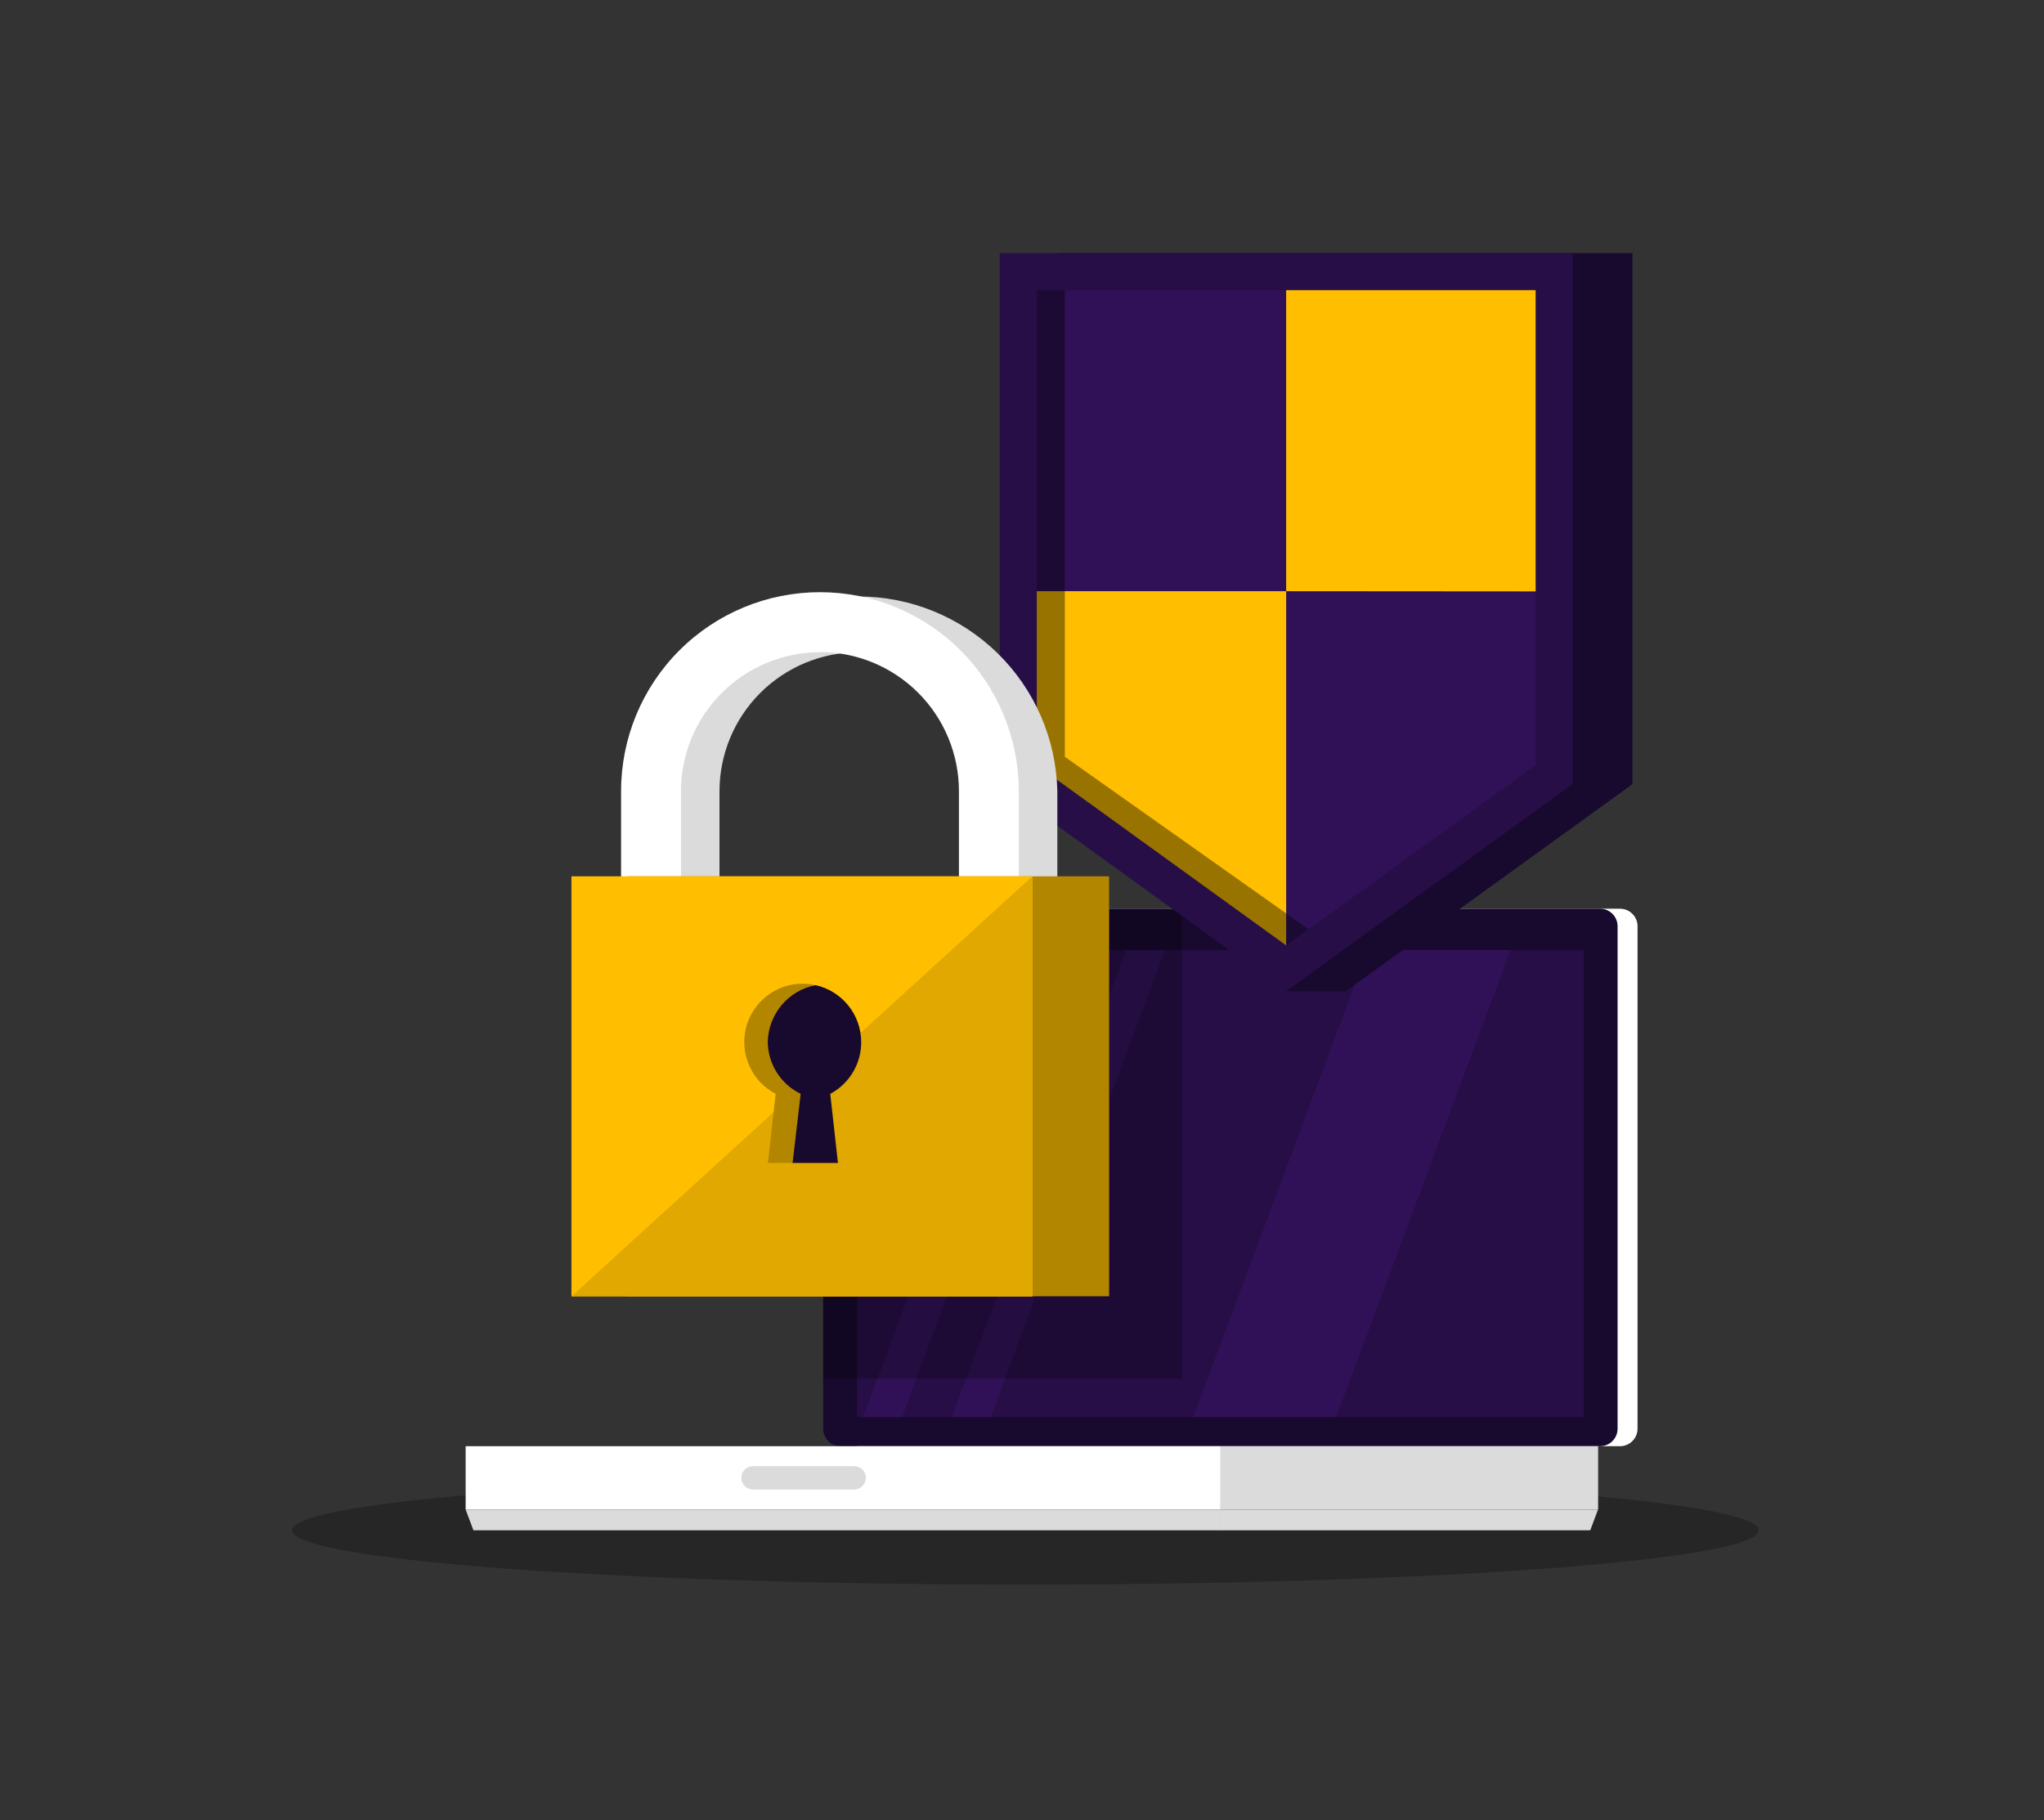
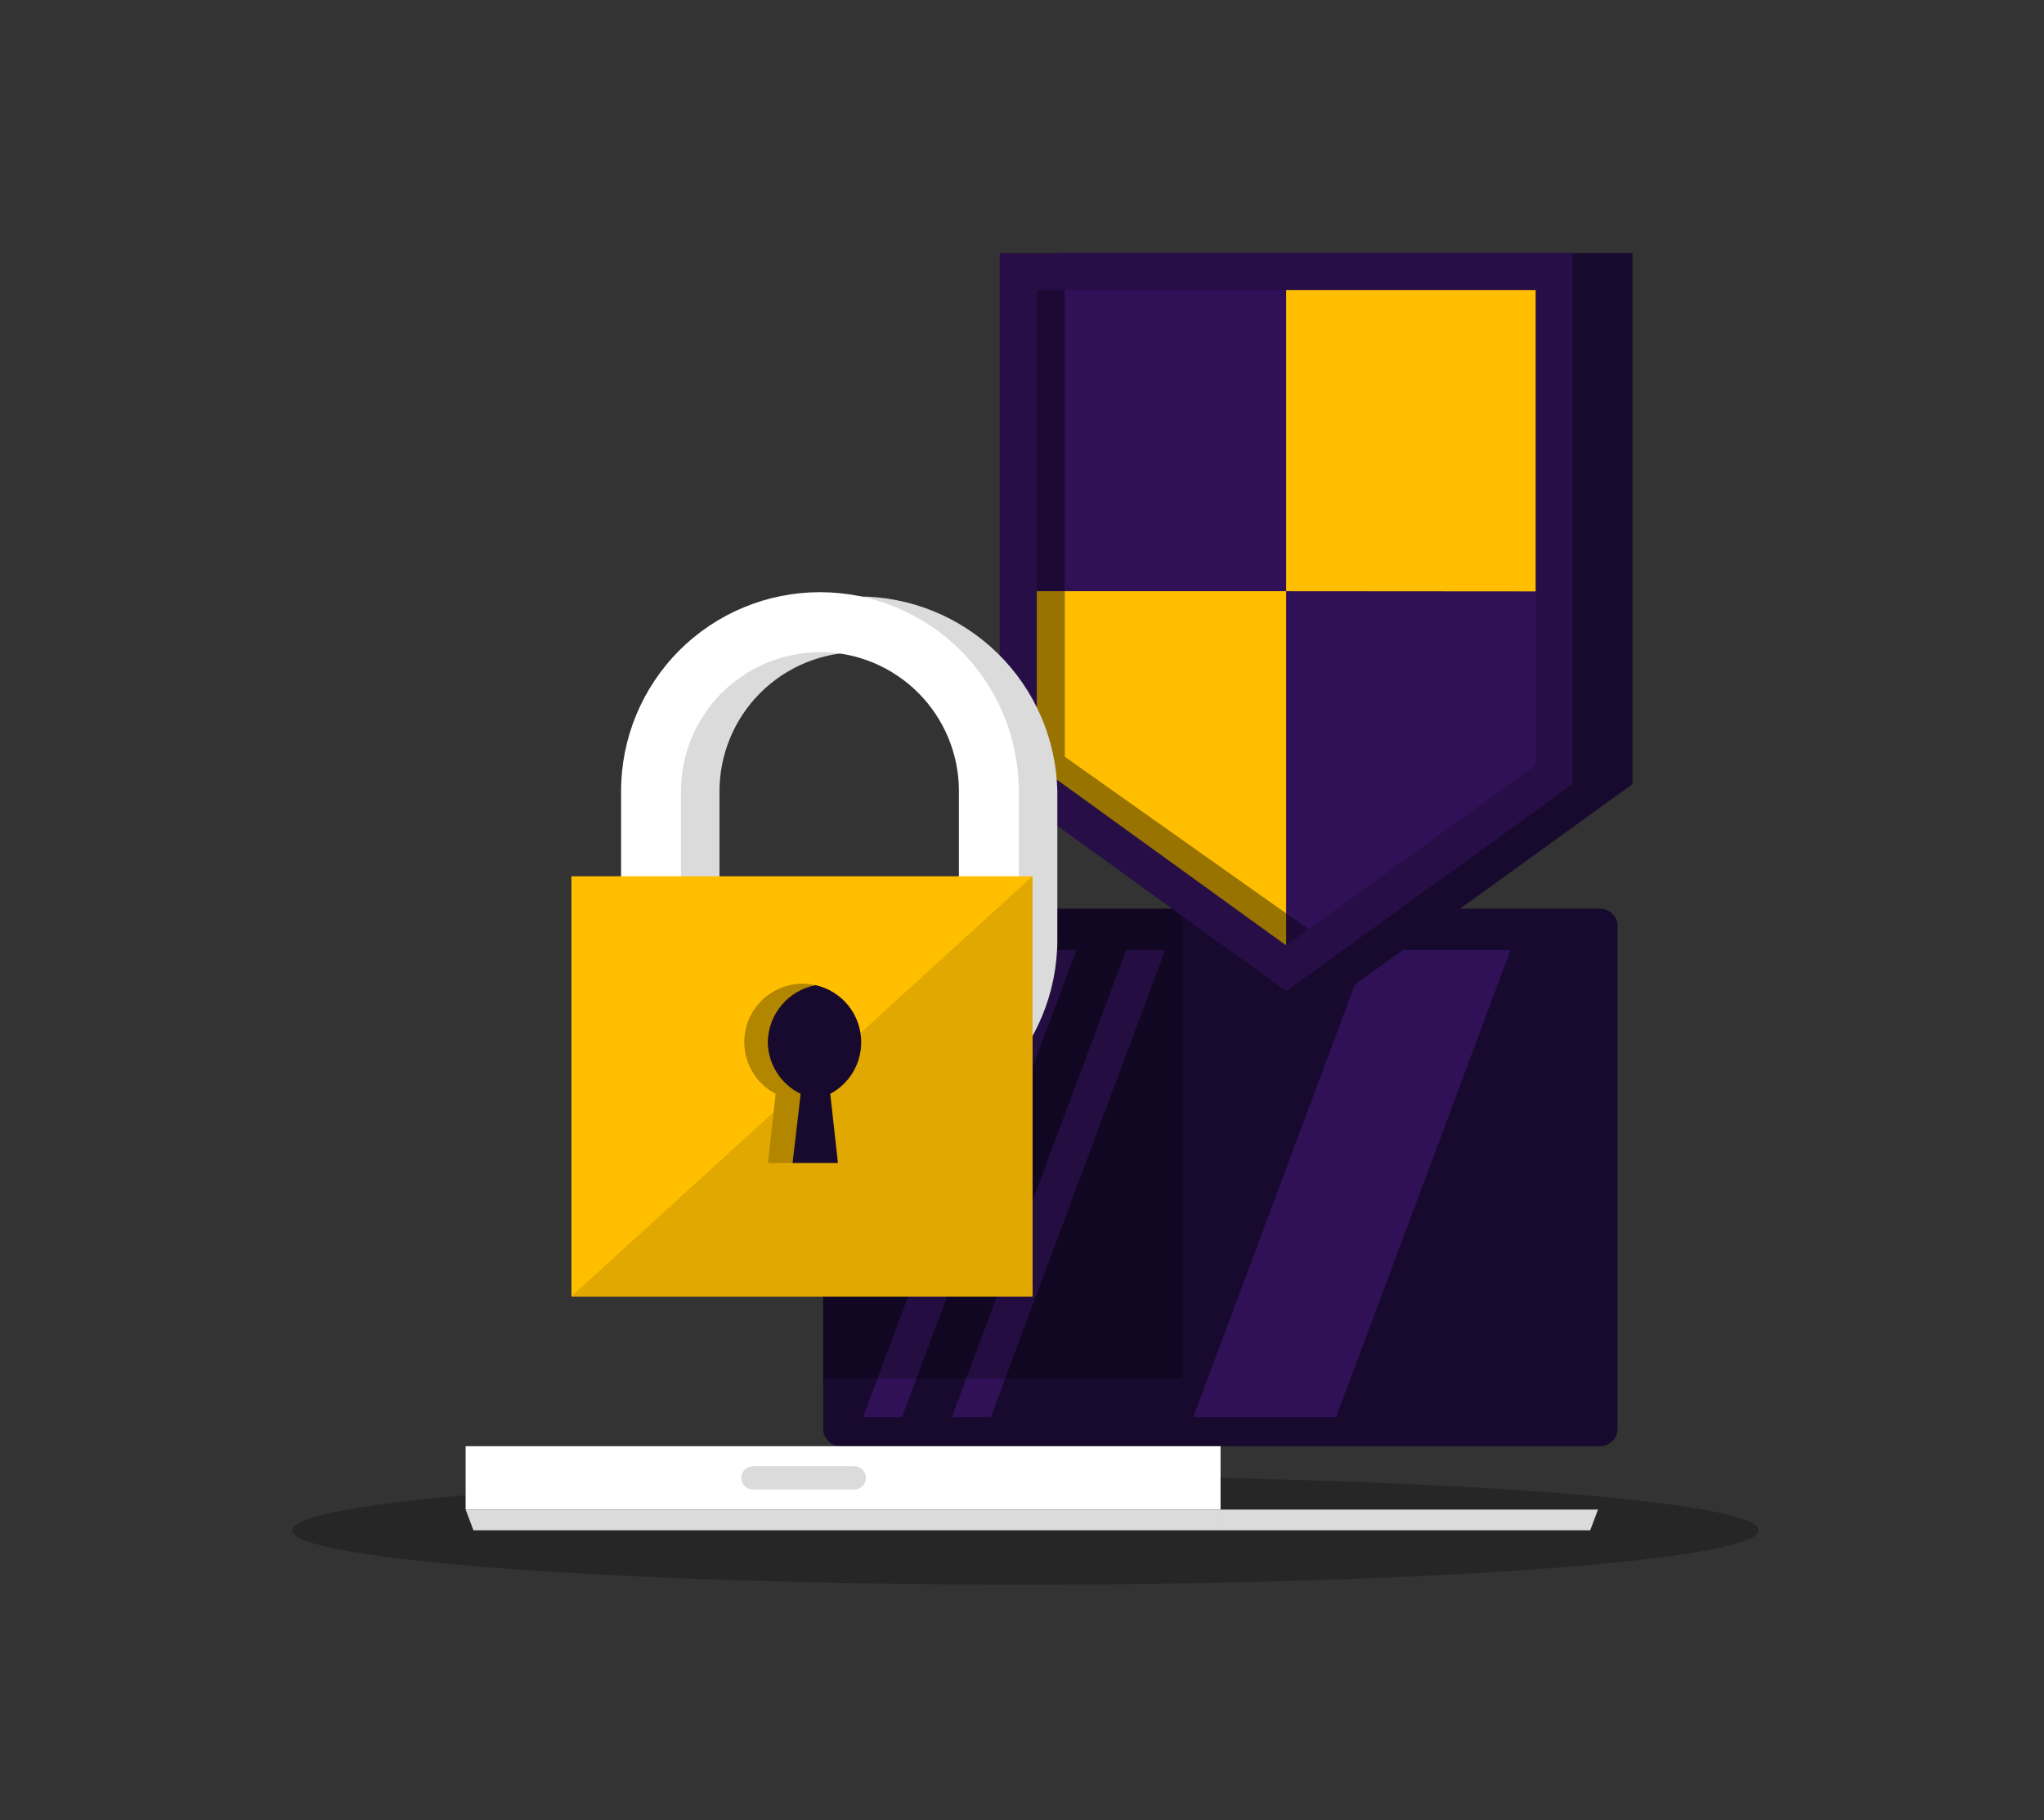
<svg xmlns="http://www.w3.org/2000/svg" width="210" height="187" viewBox="0 0 210 187" fill="none">
  <rect x="0" y="0" width="210" height="187" fill="#333333" stroke="none" />
  <g opacity="0.25">
    <path d="M180.69 157.22C180.69 160.3 146.96 162.8 105.34 162.8C63.72 162.8 30 160.3 30 157.22C30 154.14 63.73 151.65 105.34 151.65C146.95 151.65 180.69 154.14 180.69 157.22Z" fill="black" />
  </g>
-   <path d="M166.44 93.36H88.42C87.426 93.36 86.62 94.166 86.62 95.16V146.78C86.62 147.774 87.426 148.58 88.42 148.58H166.44C167.434 148.58 168.24 147.774 168.24 146.78V95.16C168.24 94.166 167.434 93.36 166.44 93.36Z" fill="white" />
  <path d="M164.39 93.36H86.37C85.376 93.36 84.57 94.166 84.57 95.16V146.78C84.57 147.774 85.376 148.58 86.37 148.58H164.39C165.384 148.58 166.19 147.774 166.19 146.78V95.16C166.19 94.166 165.384 93.36 164.39 93.36Z" fill="#18092E" />
-   <path d="M162.72 97.6H88.05V145.59H162.72V97.6Z" fill="#270E47" />
+   <path d="M162.72 97.6H88.05V145.59V97.6Z" fill="#270E47" />
  <path d="M110.59 97.6H106.59L88.67 145.59H92.67L110.59 97.6Z" fill="#301157" />
  <path d="M155.2 97.6H140.52L122.6 145.59H137.27L155.2 97.6Z" fill="#301157" />
  <path d="M119.71 97.6H115.71L97.79 145.59H101.79L119.71 97.6Z" fill="#301157" />
-   <path d="M164.19 148.58H125.38V155.09H164.19V148.58Z" fill="#DBDBDB" />
  <path d="M125.4 148.58H47.84V155.09H125.4V148.58Z" fill="white" />
  <path d="M87.76 153.03H77.36C77.202 153.031 77.046 153.001 76.899 152.941C76.753 152.881 76.62 152.793 76.509 152.681C76.397 152.57 76.308 152.437 76.249 152.291C76.189 152.144 76.159 151.988 76.16 151.83C76.16 151.512 76.287 151.206 76.512 150.981C76.737 150.756 77.042 150.63 77.36 150.63H87.76C88.078 150.63 88.384 150.756 88.609 150.981C88.834 151.206 88.96 151.512 88.96 151.83C88.96 152.148 88.834 152.453 88.609 152.678C88.384 152.903 88.078 153.03 87.76 153.03Z" fill="#DBDBDB" />
  <path d="M125.41 155.09H47.84L48.64 157.22H125.41V155.09Z" fill="#DBDBDB" />
  <path d="M164.18 155.09H125.38V157.22H163.38L164.18 155.09Z" fill="#DBDBDB" />
  <g opacity="0.25">
    <path d="M121.43 93.36H84.57V141.63H121.43V93.36Z" fill="black" />
  </g>
  <path d="M138.28 101.83H132.14L108.85 80.56V26H167.72V80.56L138.28 101.83Z" fill="#18092E" />
  <path d="M159.67 79.81L132.14 99.7L104.62 79.81V28.13H159.67V79.81Z" fill="#301157" />
  <path d="M132.14 99.7L104.62 79.81V60.74H132.14V99.7Z" fill="#FFBF00" />
  <path d="M159.67 60.76L132.14 60.74V28.13H159.67V60.76Z" fill="#FFBF00" />
  <g opacity="0.4">
    <path d="M135.28 96.06L109.4 77.75V27.22H105.25V80.56L132.14 98.28L135.28 96.06Z" fill="black" />
  </g>
  <path d="M132.14 101.83L102.71 80.56V26H161.58V80.56L132.14 101.83ZM106.52 78.61L132.14 97.13L157.77 78.61V29.81H106.52V78.61Z" fill="#270E47" />
  <path d="M88.2 117.01C82.781 117.005 77.585 114.849 73.753 111.017C69.921 107.185 67.765 101.989 67.76 96.57V81.27C67.878 75.928 70.083 70.846 73.903 67.11C77.722 63.374 82.852 61.282 88.195 61.282C93.538 61.282 98.668 63.374 102.488 67.11C106.307 70.846 108.512 75.928 108.63 81.27V96.57C108.625 101.988 106.471 107.182 102.641 111.014C98.811 114.846 93.618 117.002 88.2 117.01ZM88.2 67.01C84.414 67.013 80.783 68.518 78.106 71.195C75.428 73.873 73.923 77.503 73.92 81.29V96.59C73.92 100.377 75.425 104.009 78.103 106.687C80.781 109.365 84.413 110.87 88.2 110.87C91.987 110.87 95.62 109.365 98.298 106.687C100.976 104.009 102.48 100.377 102.48 96.59V81.29C102.48 77.501 100.976 73.867 98.299 71.185C95.621 68.504 91.989 66.995 88.2 66.99V67.01Z" fill="#DBDBDB" />
  <path d="M84.24 117.01C78.822 117.002 73.629 114.846 69.799 111.014C65.969 107.182 63.815 101.988 63.81 96.57V81.27C63.81 75.852 65.963 70.655 69.794 66.824C73.625 62.992 78.822 60.84 84.24 60.84C89.659 60.84 94.855 62.992 98.686 66.824C102.518 70.655 104.67 75.852 104.67 81.27V96.57C104.665 101.988 102.511 107.182 98.681 111.014C94.851 114.846 89.658 117.002 84.24 117.01ZM84.24 67.01C80.454 67.015 76.825 68.521 74.148 71.198C71.472 73.875 69.965 77.504 69.96 81.29V96.59C69.96 98.465 70.329 100.322 71.047 102.055C71.765 103.787 72.817 105.361 74.143 106.687C75.469 108.013 77.043 109.065 78.775 109.783C80.508 110.5 82.365 110.87 84.24 110.87C86.115 110.87 87.972 110.5 89.705 109.783C91.437 109.065 93.011 108.013 94.338 106.687C95.663 105.361 96.716 103.787 97.433 102.055C98.151 100.322 98.52 98.465 98.52 96.59V81.29C98.522 79.413 98.153 77.555 97.436 75.82C96.719 74.086 95.668 72.51 94.342 71.182C93.016 69.855 91.441 68.801 89.708 68.081C87.975 67.362 86.117 66.991 84.24 66.99V67.01Z" fill="white" />
-   <path d="M113.95 90.03H64.43V133.18H113.95V90.03Z" fill="#B38600" />
  <path d="M106.07 90.03H58.71V133.18H106.07V90.03Z" fill="#FFBF00" />
  <path d="M106.07 133.19H58.71L106.07 90.03V133.19Z" fill="#E0A800" />
  <path d="M79.09 107.06C79.091 105.699 79.554 104.378 80.405 103.315C81.255 102.252 82.442 101.51 83.77 101.21C83.34 101.114 82.901 101.064 82.46 101.06C81.118 101.061 79.814 101.512 78.758 102.341C77.703 103.171 76.956 104.33 76.636 105.634C76.317 106.938 76.445 108.311 76.998 109.534C77.552 110.757 78.5 111.759 79.69 112.38L78.9 119.48H81.52L82.31 112.38C81.338 111.872 80.525 111.108 79.957 110.17C79.389 109.232 79.09 108.156 79.09 107.06Z" fill="#B38600" />
  <path d="M88.48 107.06C88.479 105.697 88.014 104.375 87.161 103.312C86.309 102.249 85.12 101.507 83.79 101.21C82.425 101.475 81.193 102.201 80.3 103.266C79.406 104.331 78.905 105.67 78.88 107.06C78.895 108.173 79.218 109.26 79.815 110.2C80.412 111.139 81.259 111.894 82.26 112.38L81.43 119.48H86.09L85.3 112.38C86.264 111.867 87.07 111.1 87.63 110.162C88.191 109.225 88.484 108.152 88.48 107.06Z" fill="#18092E" />
</svg>